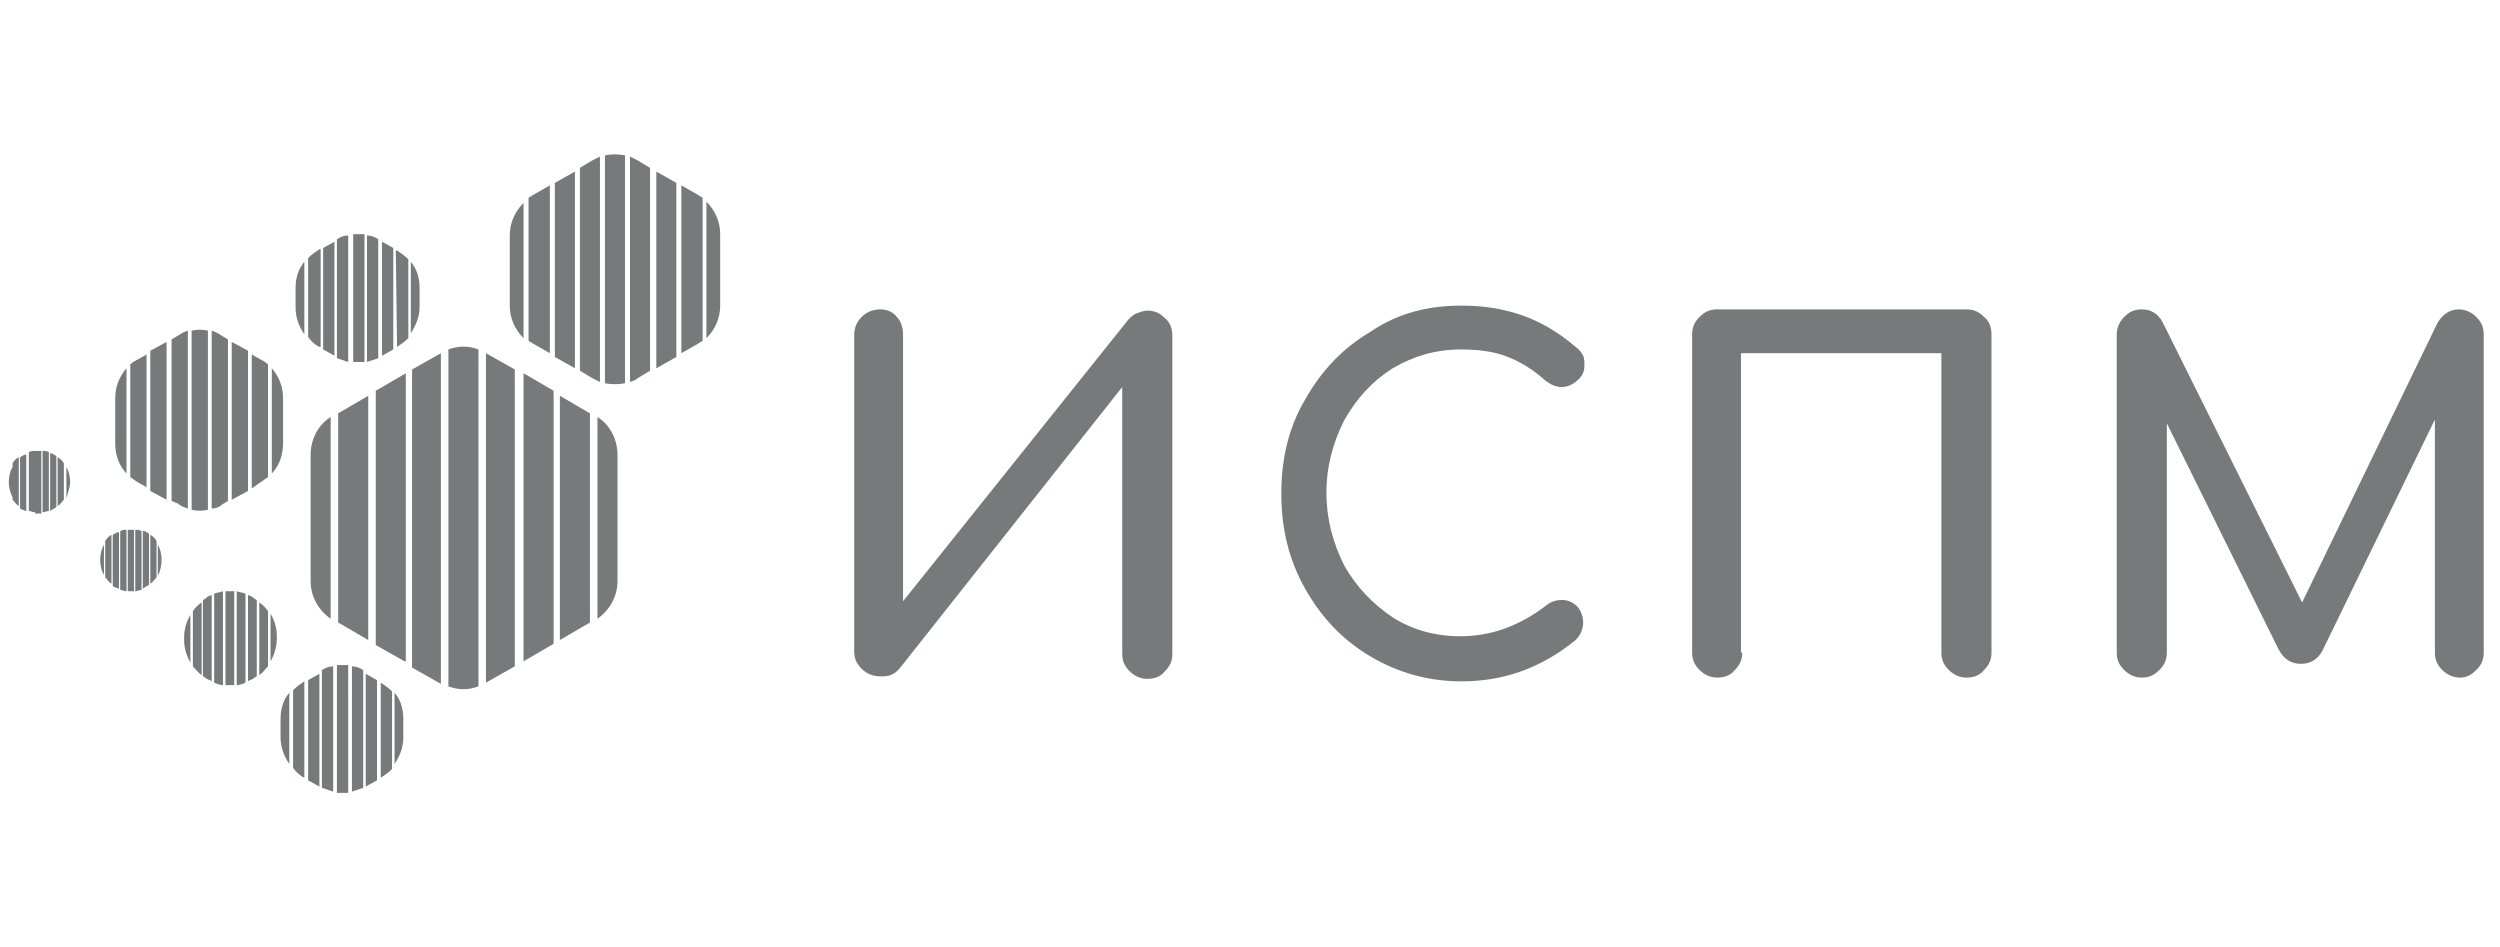
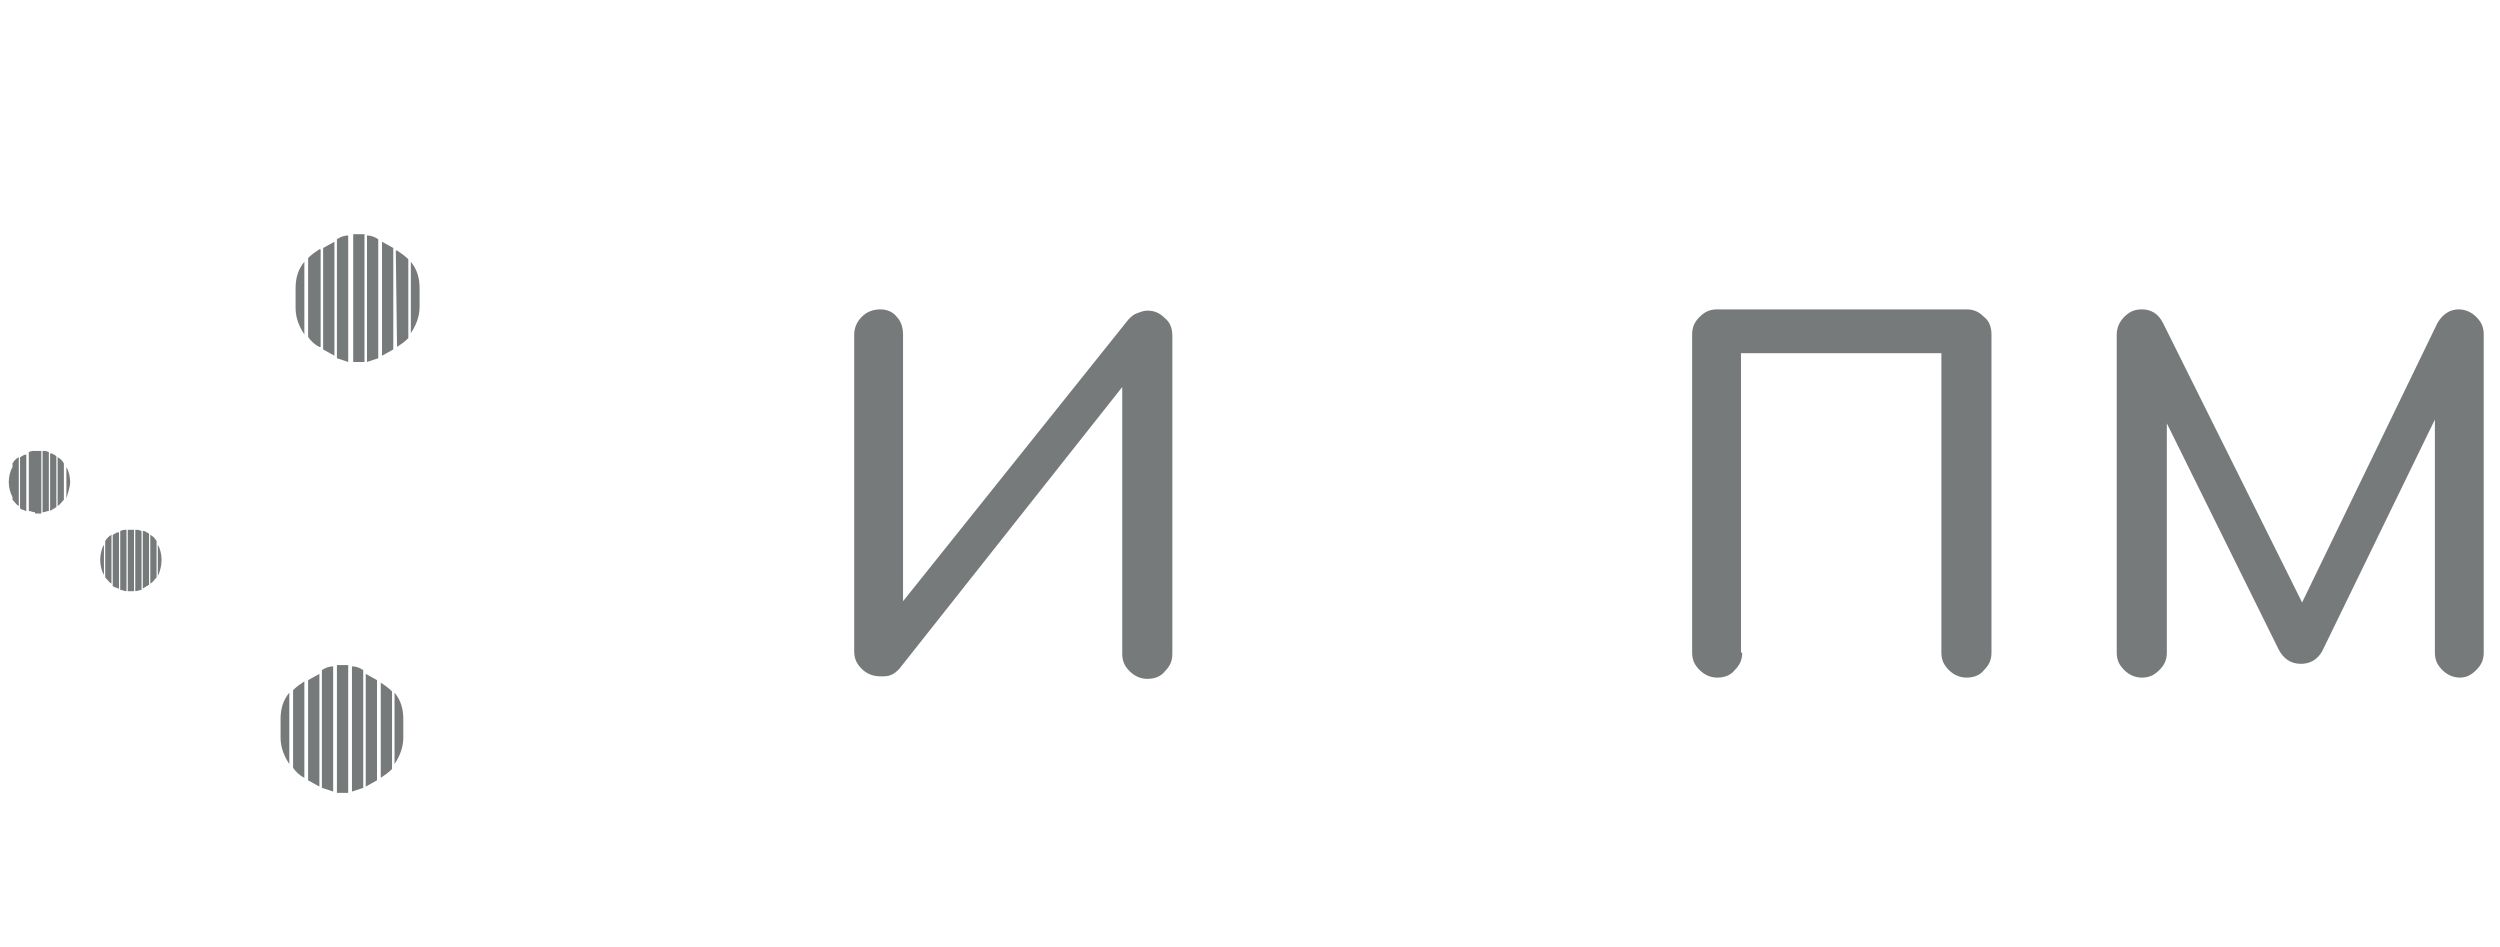
<svg xmlns="http://www.w3.org/2000/svg" version="1.1" id="Layer_1" x="0px" y="0px" viewBox="0 0 199.6 75.6" style="enable-background:new 0 0 199.6 75.6;" xml:space="preserve">
  <style type="text/css">
	.st0{fill:#767A7B;}
	.st1{fill-rule:evenodd;clip-rule:evenodd;fill:#767A7B;}
</style>
  <g>
    <path class="st0" d="M90.1,25.5c0.2-0.2,0.4-0.4,0.7-0.5c0.3-0.1,0.5-0.2,0.8-0.2c0.6,0,1,0.2,1.4,0.6c0.4,0.3,0.6,0.8,0.6,1.4   v25.4c0,0.6-0.2,1-0.6,1.4c-0.3,0.4-0.8,0.6-1.4,0.6c-0.5,0-1-0.2-1.4-0.6c-0.4-0.4-0.6-0.8-0.6-1.4V30.9L71.8,53.4   c-0.2,0.2-0.4,0.4-0.7,0.5C70.9,54,70.6,54,70.3,54c-0.6,0-1.1-0.2-1.5-0.6c-0.4-0.4-0.6-0.8-0.6-1.4V26.7c0-0.5,0.2-1,0.6-1.4   c0.4-0.4,0.9-0.6,1.5-0.6c0.5,0,1,0.2,1.3,0.6c0.3,0.3,0.5,0.8,0.5,1.4V48L90.1,25.5z" />
-     <path class="st0" d="M116.7,24.4c1.9,0,3.5,0.3,4.9,0.8c1.4,0.5,2.8,1.3,4.2,2.5c0.3,0.2,0.5,0.5,0.6,0.7c0.1,0.2,0.1,0.5,0.1,0.8   c0,0.5-0.2,0.9-0.6,1.2c-0.3,0.3-0.8,0.5-1.2,0.5c-0.5,0-0.9-0.2-1.3-0.5c-1-0.9-2-1.5-3-1.9c-1-0.4-2.2-0.6-3.8-0.6   c-1.9,0-3.7,0.5-5.4,1.5c-1.6,1-2.9,2.4-3.9,4.2c-0.9,1.8-1.4,3.7-1.4,5.7c0,2.1,0.5,4,1.4,5.8c1,1.8,2.3,3.1,3.9,4.2   c1.6,1,3.4,1.5,5.4,1.5c2.4,0,4.7-0.8,6.9-2.5c0.4-0.3,0.8-0.4,1.2-0.4c0.5,0,0.9,0.2,1.2,0.5c0.3,0.3,0.5,0.8,0.5,1.3   c0,0.5-0.2,1-0.6,1.4c-2.7,2.2-5.7,3.3-9.1,3.3c-2.7,0-5.1-0.7-7.3-2c-2.2-1.3-3.9-3.1-5.2-5.4c-1.3-2.3-1.9-4.8-1.9-7.6   c0-2.8,0.6-5.3,1.9-7.5c1.3-2.3,3-4.1,5.2-5.4C111.6,25,114,24.4,116.7,24.4z" />
    <path class="st0" d="M139.1,52.1c0,0.6-0.2,1-0.6,1.4c-0.3,0.4-0.8,0.6-1.4,0.6c-0.5,0-1-0.2-1.4-0.6c-0.4-0.4-0.6-0.8-0.6-1.4   V26.7c0-0.6,0.2-1,0.6-1.4c0.4-0.4,0.8-0.6,1.4-0.6h19.9c0.6,0,1,0.2,1.4,0.6c0.4,0.3,0.6,0.8,0.6,1.4v25.4c0,0.6-0.2,1-0.6,1.4   c-0.3,0.4-0.8,0.6-1.4,0.6c-0.5,0-1-0.2-1.4-0.6c-0.4-0.4-0.6-0.8-0.6-1.4V28.2h-16V52.1z" />
    <path class="st0" d="M196.3,24.7c0.5,0,1,0.2,1.4,0.6c0.4,0.4,0.6,0.8,0.6,1.4v25.4c0,0.6-0.2,1-0.6,1.4c-0.4,0.4-0.8,0.6-1.3,0.6   c-0.5,0-1-0.2-1.4-0.6c-0.4-0.4-0.6-0.8-0.6-1.4V33.5l-9,18.5c-0.4,0.7-1,1-1.7,1c-0.8,0-1.4-0.4-1.8-1.2l-8.9-18v18.3   c0,0.6-0.2,1-0.6,1.4c-0.4,0.4-0.8,0.6-1.4,0.6c-0.5,0-1-0.2-1.4-0.6c-0.4-0.4-0.6-0.8-0.6-1.4V26.7c0-0.5,0.2-1,0.6-1.4   c0.4-0.4,0.8-0.6,1.4-0.6c0.7,0,1.3,0.3,1.7,1.1l11.1,22.3l10.8-22.3C195,25.1,195.6,24.7,196.3,24.7z" />
-     <path class="st1" d="M32.3,52.8L30,51.5V31.2l2.4-1.4V52.8z M32.9,29.5l2.3-1.3l0,0v26.4l0,0l-2.3-1.3V29.5z M44.7,51.1l2.4-1.4V33   l-2.4-1.4V51.1z M49.3,36.3c0-1.2-0.6-2.4-1.6-3v16.1c1-0.7,1.6-1.8,1.6-3V36.3z M29.4,51.1L27,49.7V33l2.4-1.4V51.1z M41.8,52.8   l2.4-1.4V31.2l-2.4-1.4V52.8z M26.4,49.4c-1-0.7-1.6-1.8-1.6-3V36.3c0-1.2,0.6-2.4,1.6-3V49.4z M38.8,54.5l2.3-1.3V29.5l-2.3-1.3   l0,0L38.8,54.5L38.8,54.5z M38.2,54.8c-0.8,0.3-1.6,0.3-2.4,0V27.9c0.8-0.3,1.6-0.3,2.4,0V54.8z" />
-     <path class="st1" d="M45.9,29.4l-1.6-0.9V14.6l1.6-0.9V29.4z M46.3,13.4l1-0.6c0.2-0.1,0.4-0.2,0.6-0.3v18   c-0.2-0.1-0.4-0.2-0.6-0.3l-1-0.6V13.4z M55.8,27.4c0.1-0.1,0.2-0.1,0.3-0.2V15.8c-0.1-0.1-0.2-0.1-0.3-0.2l-1.4-0.8v13.4   L55.8,27.4z M57.5,18.7c0-1-0.4-1.9-1.1-2.6V27c0.7-0.7,1.1-1.6,1.1-2.6V18.7z M43.9,28.2l-1.4-0.8c-0.1-0.1-0.2-0.1-0.3-0.2V15.8   c0.1-0.1,0.2-0.1,0.3-0.2l1.4-0.8V28.2z M52.4,29.4l1.6-0.9V14.6l-1.6-0.9V29.4z M50.9,30.2l1-0.6V13.4l-1-0.6   c-0.2-0.1-0.4-0.2-0.6-0.3v18C50.5,30.4,50.7,30.4,50.9,30.2z M49.9,30.6c-0.5,0.1-1.1,0.1-1.6,0V12.4c0.5-0.1,1.1-0.1,1.6,0V30.6z    M41.8,27c-0.7-0.7-1.1-1.6-1.1-2.6v-5.6c0-1,0.4-1.9,1.1-2.6V27z" />
    <path class="st1" d="M26.7,28.4l-0.9-0.5v-8.1l0.9-0.5V28.4z M26.9,19.1c0.3-0.2,0.6-0.3,0.9-0.3v10.1c-0.3-0.1-0.6-0.2-0.9-0.3   V19.1z M31.7,27.7c0.3-0.2,0.6-0.4,0.9-0.7v-6.3c-0.3-0.3-0.6-0.5-0.9-0.7l-0.1,0L31.7,27.7L31.7,27.7z M33.5,23   c0-0.8-0.2-1.5-0.7-2.1v5.7c0.4-0.6,0.7-1.3,0.7-2.1V23z M25.5,27.7L25.5,27.7c-0.4-0.2-0.7-0.5-0.9-0.8v-6.3   c0.3-0.3,0.6-0.5,0.9-0.7l0.1,0V27.7z M30.5,28.4l0.9-0.5v-8.1l-0.9-0.5V28.4z M29.3,28.9c0.3-0.1,0.6-0.2,0.9-0.3v-9.5   c-0.3-0.2-0.6-0.3-0.9-0.3V28.9z M29.1,28.9c-0.3,0-0.6,0-0.9,0V18.7c0.3,0,0.6,0,0.9,0V28.9z M24.3,26.7c-0.4-0.6-0.7-1.3-0.7-2.1   V23c0-0.8,0.2-1.5,0.7-2.1V26.7z" />
-     <path class="st1" d="M13.3,39.9l-1.3-0.7V28l1.3-0.7V39.9z M13.7,27.1l0.5-0.3c0.3-0.2,0.5-0.3,0.8-0.4v14.2   c-0.3-0.1-0.6-0.2-0.8-0.4L13.7,40V27.1z M20.8,38.5c0.2-0.1,0.4-0.3,0.6-0.4v-9c-0.2-0.2-0.4-0.3-0.6-0.4l-0.7-0.4v10.7L20.8,38.5   z M22.6,31.8c0-0.9-0.3-1.7-0.9-2.4v8.4c0.6-0.6,0.9-1.5,0.9-2.4V31.8z M11.7,38.9L11,38.5c-0.2-0.1-0.4-0.3-0.6-0.4v-9   c0.2-0.2,0.4-0.3,0.6-0.4l0.7-0.4V38.9z M18.5,39.9l1.3-0.7V28l-1.3-0.7V39.9z M17.7,40.3l0.5-0.3V27.1l-0.5-0.3   c-0.3-0.2-0.5-0.3-0.8-0.4v14.2C17.2,40.6,17.5,40.5,17.7,40.3z M16.6,40.7c-0.4,0.1-0.9,0.1-1.3,0V26.4c0.4-0.1,0.9-0.1,1.3,0   V40.7z M10.1,37.8c-0.6-0.6-0.9-1.5-0.9-2.4v-3.6c0-0.9,0.3-1.7,0.9-2.4V37.8z" />
    <path class="st1" d="M25.5,62.8l-0.9-0.5v-8l0.9-0.5V62.8z M25.7,53.5c0.3-0.2,0.6-0.3,0.9-0.3v10c-0.3-0.1-0.6-0.2-0.9-0.3V53.5z    M30.4,62.1c0.3-0.2,0.6-0.4,0.9-0.7v-6.2c-0.3-0.3-0.6-0.5-0.9-0.7l0,0L30.4,62.1L30.4,62.1z M32.2,57.4c0-0.8-0.2-1.5-0.7-2.1V61   c0.4-0.6,0.7-1.3,0.7-2.1V57.4z M24.3,62.1L24.3,62.1c-0.4-0.2-0.7-0.5-0.9-0.8v-6.2c0.3-0.3,0.6-0.5,0.9-0.7l0,0V62.1z M29.2,62.8   l0.9-0.5v-8l-0.9-0.5V62.8z M28.1,63.2c0.3-0.1,0.6-0.2,0.9-0.3v-9.4c-0.3-0.2-0.6-0.3-0.9-0.3V63.2z M27.8,63.3   c-0.3,0-0.6,0-0.9,0V53.1c0.3,0,0.6,0,0.9,0V63.3z M23.1,61c-0.4-0.6-0.7-1.3-0.7-2.1v-1.5c0-0.8,0.2-1.5,0.7-2.1V61z" />
-     <path class="st1" d="M16.9,54.4c-0.1-0.1-0.2-0.1-0.4-0.2l-0.1-0.1c-0.1,0-0.1-0.1-0.2-0.1v-6.1c0.1,0,0.1-0.1,0.2-0.1l0.1-0.1   c0.1-0.1,0.2-0.1,0.4-0.2V54.4z M17.1,47.4c0.2-0.1,0.5-0.1,0.7-0.2v7.5c-0.2,0-0.5-0.1-0.7-0.2V47.4z M20.7,53.9   c0.3-0.2,0.5-0.5,0.7-0.7v-4.4c-0.2-0.3-0.4-0.5-0.7-0.7V53.9z M22.1,50.8c0-0.7-0.2-1.3-0.5-1.8v3.8c0.3-0.5,0.5-1.2,0.5-1.8V50.8   z M16.1,53.9c-0.3-0.2-0.5-0.5-0.7-0.7v-4.4c0.2-0.3,0.4-0.5,0.7-0.7V53.9z M20.3,54.1c0.1,0,0.1-0.1,0.2-0.1v-6.1   c-0.1,0-0.1-0.1-0.2-0.1l-0.1-0.1c-0.1-0.1-0.2-0.1-0.4-0.2v6.9c0.1-0.1,0.2-0.1,0.4-0.2L20.3,54.1z M18.9,54.7   c0.2,0,0.5-0.1,0.7-0.2v-7.1c-0.2-0.1-0.5-0.1-0.7-0.2V54.7z M18.7,54.7c-0.2,0-0.5,0-0.7,0v-7.5c0.2,0,0.5,0,0.7,0V54.7z    M15.2,52.9c-0.3-0.5-0.5-1.2-0.5-1.8v-0.2c0-0.7,0.2-1.3,0.5-1.8V52.9z" />
    <path class="st1" d="M9.5,47c-0.1,0-0.2-0.1-0.3-0.1c-0.1,0-0.1-0.1-0.2-0.1v-4.1c0.1,0,0.1-0.1,0.2-0.1c0.1-0.1,0.2-0.1,0.3-0.1   V47z M9.6,42.4c0.2-0.1,0.3-0.1,0.5-0.1v4.9c-0.2,0-0.3-0.1-0.5-0.1V42.4z M12,46.6c0.2-0.1,0.3-0.3,0.5-0.5v-2.9   c-0.1-0.2-0.3-0.4-0.5-0.5V46.6z M12.9,44.7c0-0.4-0.1-0.9-0.3-1.2v2.5C12.8,45.6,12.9,45.1,12.9,44.7z M8.9,46.6   c-0.2-0.1-0.3-0.3-0.5-0.5v-2.9c0.1-0.2,0.3-0.4,0.5-0.5V46.6z M11.7,46.8c0.1,0,0.1-0.1,0.2-0.1v-4.1c-0.1,0-0.1-0.1-0.2-0.1   c-0.1-0.1-0.2-0.1-0.3-0.1V47C11.5,46.9,11.6,46.9,11.7,46.8z M10.8,47.2c0.2,0,0.3-0.1,0.5-0.1v-4.7c-0.2-0.1-0.3-0.1-0.5-0.1   V47.2z M10.7,47.2c-0.2,0-0.3,0-0.5,0v-4.9c0.2,0,0.3,0,0.5,0V47.2z M8.3,45.9C8.1,45.6,8,45.1,8,44.7c0-0.4,0.1-0.9,0.3-1.2V45.9z   " />
    <path class="st1" d="M2.1,40.8c-0.1,0-0.2-0.1-0.3-0.1c-0.1,0-0.1-0.1-0.2-0.1v-4.1c0.1,0,0.1-0.1,0.2-0.1c0.1-0.1,0.2-0.1,0.3-0.1   V40.8z M2.3,36.1c0.2-0.1,0.3-0.1,0.5-0.1v4.9c-0.2,0-0.3-0.1-0.5-0.1V36.1z M4.6,40.4c0.2-0.1,0.3-0.3,0.5-0.5v-2.9   c-0.1-0.2-0.3-0.4-0.5-0.5V40.4z M5.6,38.5c0-0.4-0.1-0.9-0.3-1.2v2.5C5.4,39.4,5.6,38.9,5.6,38.5z M1.5,40.4   c-0.2-0.1-0.3-0.3-0.5-0.5v-2.9c0.1-0.2,0.3-0.4,0.5-0.5V40.4z M4.3,40.6c0.1,0,0.1-0.1,0.2-0.1v-4.1c-0.1,0-0.1-0.1-0.2-0.1   c-0.1-0.1-0.2-0.1-0.3-0.1v4.6C4.1,40.7,4.2,40.7,4.3,40.6z M3.4,40.9c0.2,0,0.3-0.1,0.5-0.1v-4.7c-0.2-0.1-0.3-0.1-0.5-0.1V40.9z    M3.3,41c-0.2,0-0.3,0-0.5,0V36c0.2,0,0.3,0,0.5,0V41z M1,39.7c-0.2-0.4-0.3-0.8-0.3-1.2c0-0.4,0.1-0.9,0.3-1.2V39.7z" />
  </g>
</svg>